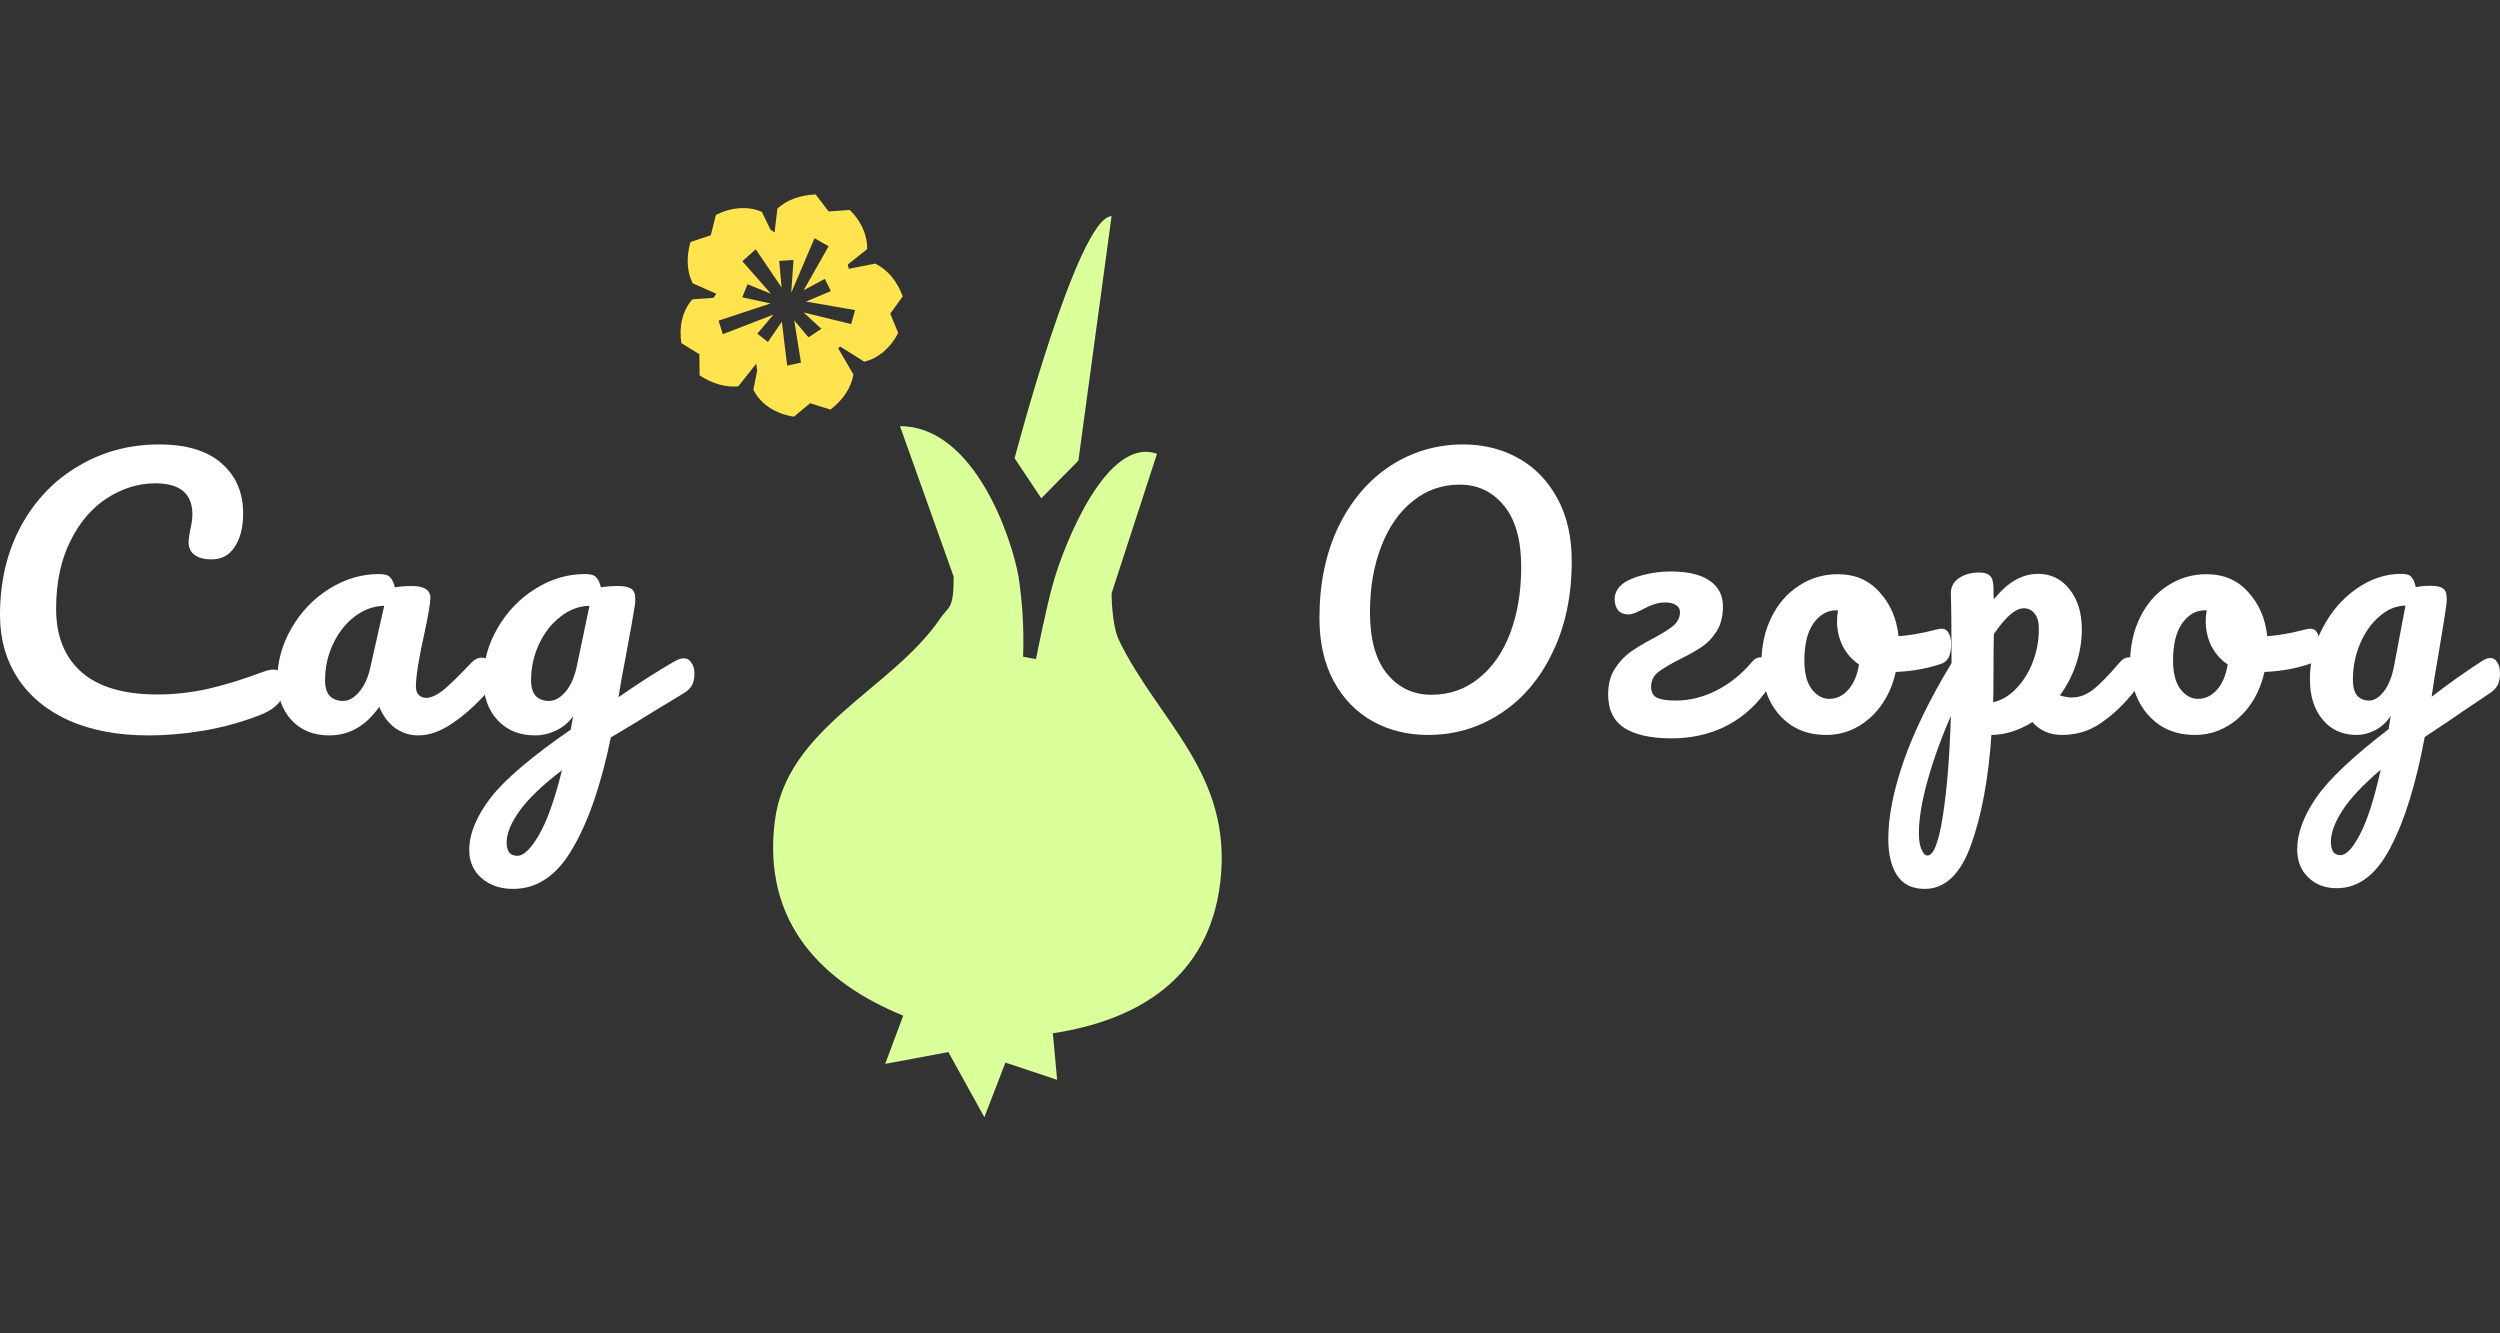
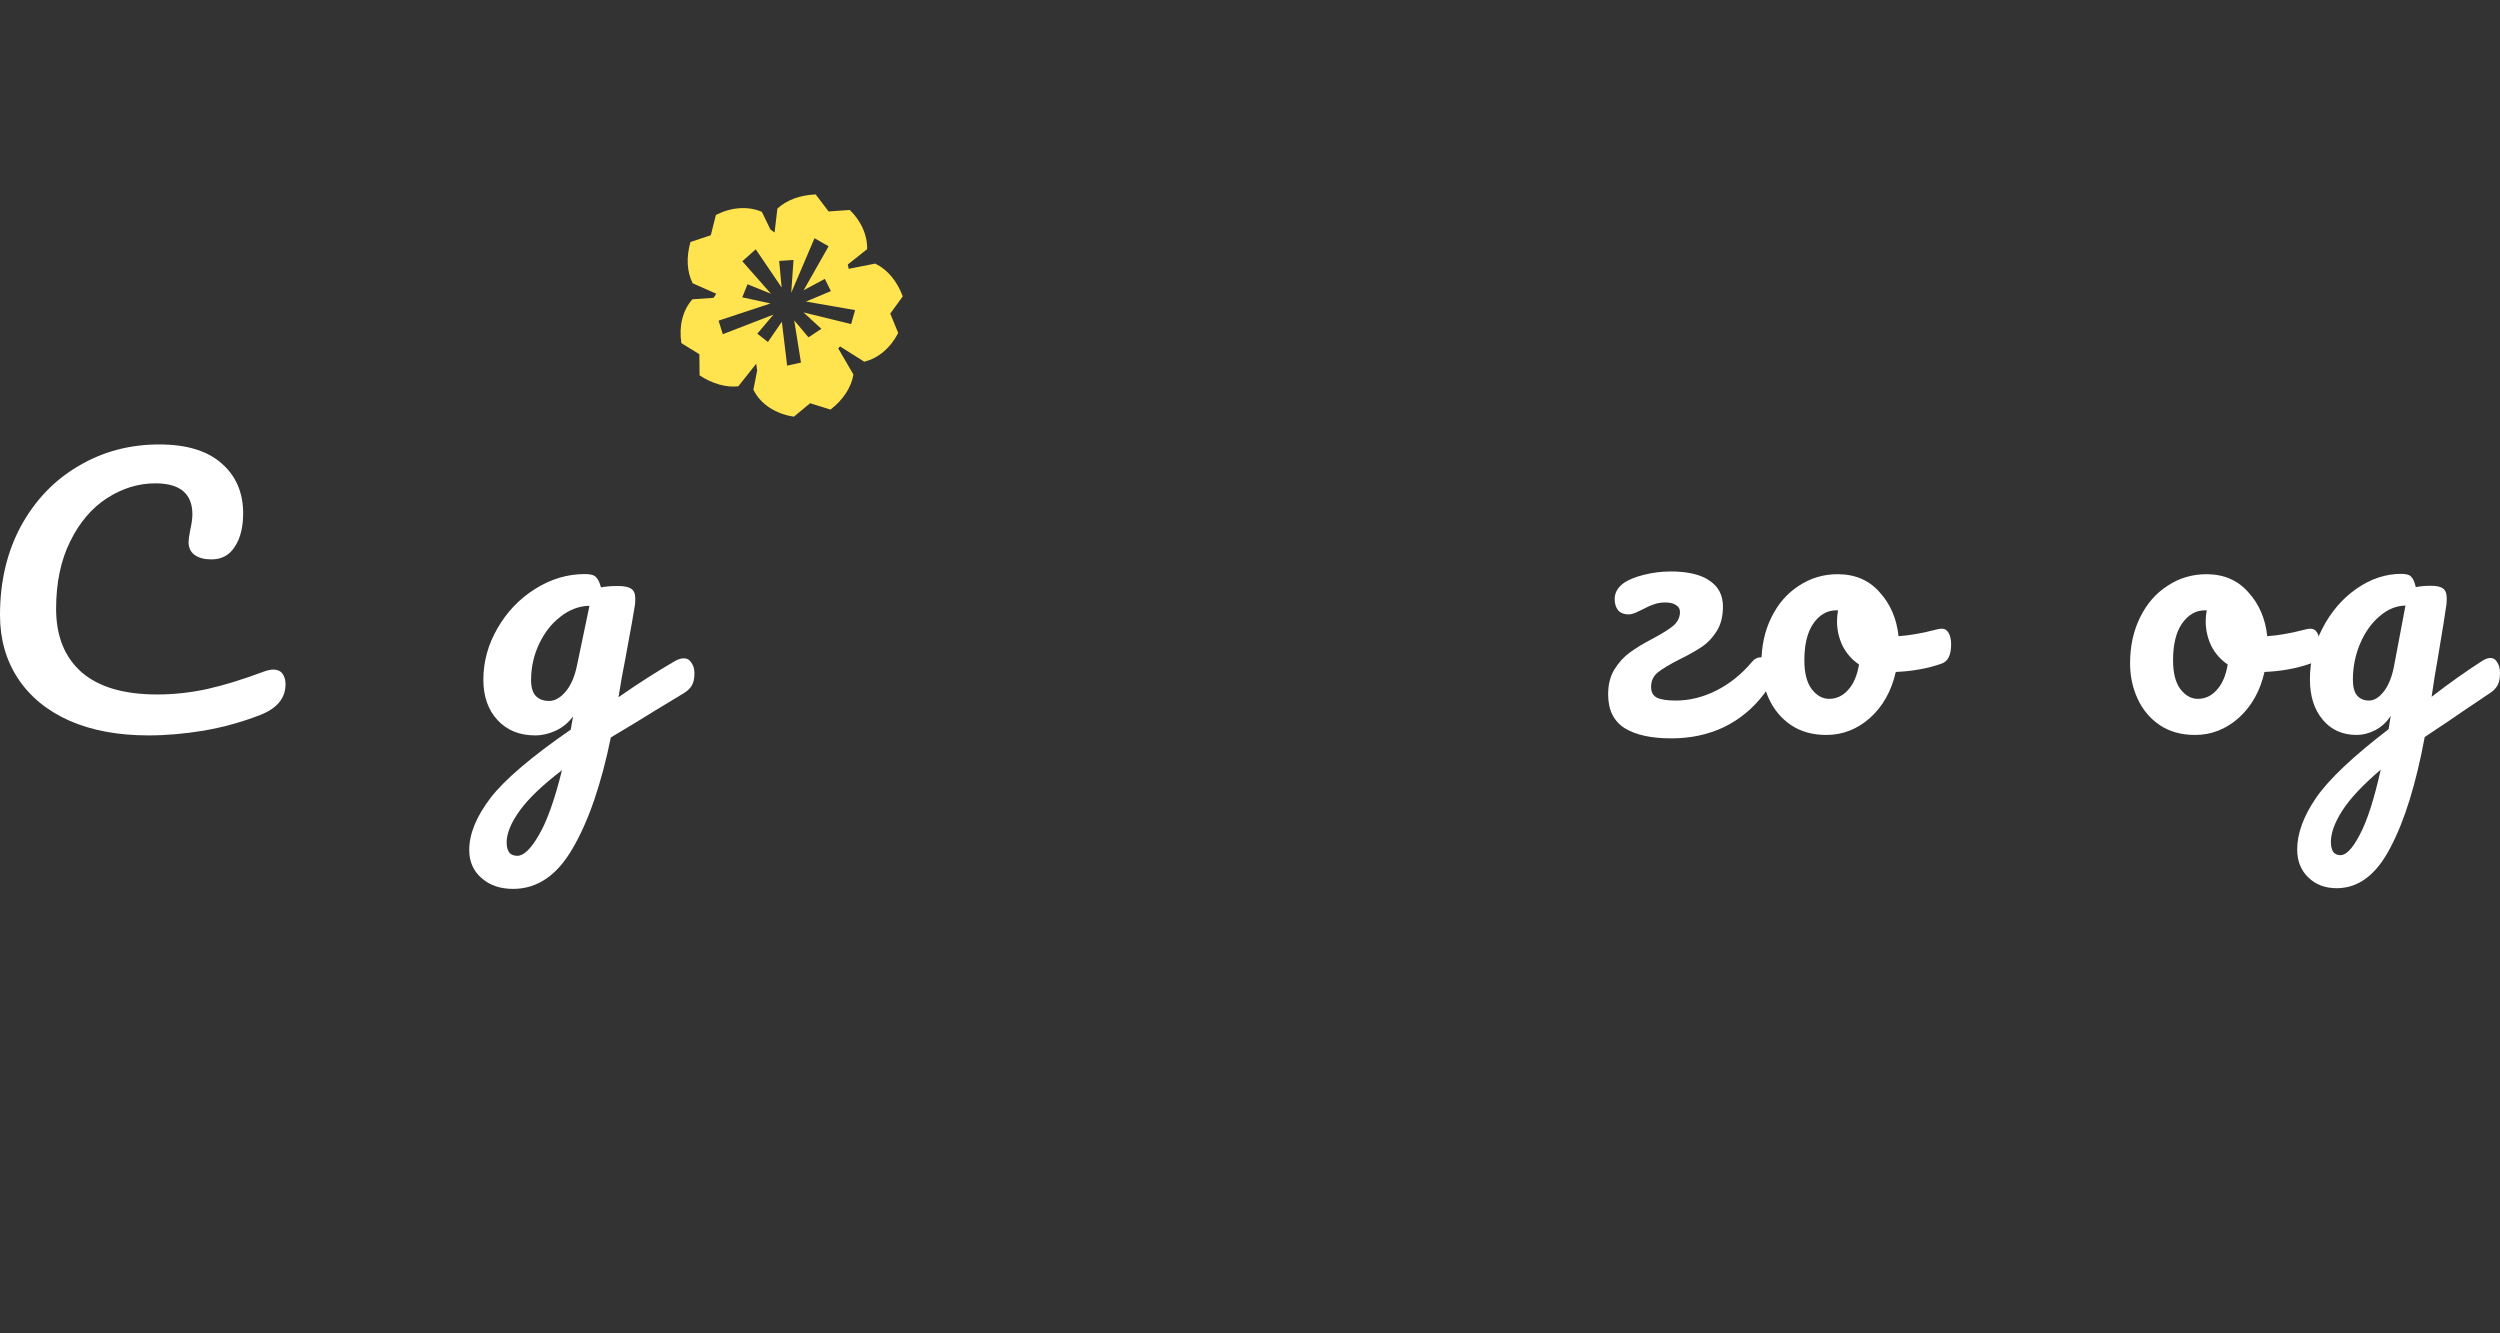
<svg xmlns="http://www.w3.org/2000/svg" width="180" height="96" viewBox="0 0 180 96" fill="none">
  <rect x="0" y="0" width="180" height="96" fill="#333333" stroke="none" />
  <path d="M10.691 52.949C8.511 52.949 6.614 52.597 5.002 51.893C3.39 51.172 2.153 50.157 1.292 48.847C0.431 47.538 0 46.015 0 44.279C0 41.873 0.504 39.736 1.512 37.87C2.538 36.003 3.921 34.562 5.662 33.547C7.402 32.516 9.335 32 11.461 32C13.439 32 14.942 32.458 15.968 33.375C16.994 34.276 17.507 35.471 17.507 36.961C17.507 37.96 17.305 38.762 16.902 39.368C16.518 39.973 15.959 40.276 15.226 40.276C14.713 40.276 14.31 40.17 14.017 39.957C13.723 39.744 13.577 39.433 13.577 39.024C13.577 38.876 13.614 38.606 13.687 38.213C13.797 37.722 13.852 37.329 13.852 37.035C13.852 35.545 12.963 34.8 11.186 34.8C9.977 34.8 8.822 35.152 7.723 35.856C6.624 36.56 5.735 37.599 5.057 38.975C4.379 40.334 4.04 41.955 4.04 43.837C4.04 45.802 4.654 47.325 5.881 48.405C7.109 49.469 8.923 50.002 11.323 50.002C12.514 50.002 13.714 49.871 14.924 49.609C16.151 49.33 17.507 48.913 18.991 48.356C19.266 48.258 19.495 48.209 19.678 48.209C19.971 48.209 20.191 48.307 20.338 48.504C20.484 48.7 20.558 48.954 20.558 49.265C20.558 50.264 19.953 51 18.744 51.475C17.443 51.983 16.087 52.359 14.676 52.605C13.284 52.834 11.955 52.949 10.691 52.949Z" fill="white" />
-   <path d="M23.706 52.949C22.57 52.949 21.663 52.58 20.985 51.843C20.307 51.107 19.968 50.141 19.968 48.946C19.968 47.636 20.307 46.4 20.985 45.237C21.663 44.058 22.561 43.117 23.678 42.413C24.814 41.693 26.014 41.332 27.279 41.332C27.682 41.332 27.947 41.406 28.076 41.553C28.222 41.684 28.341 41.93 28.433 42.29C28.818 42.225 29.221 42.192 29.642 42.192C30.54 42.192 30.989 42.478 30.989 43.051C30.989 43.395 30.852 44.214 30.577 45.507C30.155 47.39 29.945 48.7 29.945 49.437C29.945 49.682 30.009 49.879 30.137 50.026C30.284 50.173 30.467 50.247 30.687 50.247C31.035 50.247 31.456 50.051 31.951 49.658C32.446 49.248 33.114 48.593 33.957 47.693C34.177 47.464 34.424 47.349 34.699 47.349C34.937 47.349 35.121 47.447 35.249 47.644C35.395 47.84 35.469 48.111 35.469 48.454C35.469 49.109 35.295 49.617 34.947 49.977C34.195 50.812 33.398 51.516 32.556 52.089C31.713 52.662 30.897 52.949 30.11 52.949C29.505 52.949 28.946 52.769 28.433 52.408C27.938 52.032 27.563 51.524 27.306 50.886C26.353 52.261 25.153 52.949 23.706 52.949ZM24.695 50.468C25.098 50.468 25.483 50.255 25.849 49.83C26.216 49.404 26.482 48.839 26.646 48.135L27.663 43.616C26.894 43.633 26.179 43.895 25.52 44.402C24.878 44.893 24.365 45.548 23.981 46.367C23.596 47.185 23.404 48.053 23.404 48.97C23.404 49.478 23.513 49.854 23.733 50.1C23.971 50.345 24.292 50.468 24.695 50.468Z" fill="white" />
  <path d="M49.23 47.398C49.469 47.398 49.652 47.505 49.78 47.718C49.927 47.914 50 48.168 50 48.479C50 48.855 49.936 49.15 49.808 49.363C49.679 49.576 49.478 49.764 49.203 49.928C47.627 50.877 46.473 51.581 45.74 52.04L43.981 53.096C43.285 56.485 42.369 59.146 41.233 61.078C40.115 63.026 38.686 64 36.945 64C36.011 64 35.251 63.738 34.664 63.214C34.078 62.707 33.785 62.035 33.785 61.2C33.785 60.038 34.298 58.785 35.324 57.443C36.35 56.117 38.274 54.479 41.095 52.531L41.26 51.573C40.949 52.015 40.536 52.359 40.023 52.605C39.529 52.834 39.034 52.949 38.539 52.949C37.403 52.949 36.496 52.58 35.819 51.843C35.141 51.107 34.802 50.141 34.802 48.946C34.802 47.636 35.141 46.4 35.819 45.237C36.496 44.058 37.394 43.117 38.512 42.413C39.648 41.693 40.848 41.332 42.112 41.332C42.515 41.332 42.781 41.406 42.909 41.553C43.056 41.684 43.175 41.93 43.267 42.29C43.615 42.225 44.018 42.192 44.476 42.192C44.934 42.192 45.255 42.257 45.438 42.388C45.639 42.503 45.74 42.74 45.74 43.1C45.74 43.297 45.731 43.453 45.713 43.567C45.639 44.075 45.41 45.36 45.026 47.423C44.952 47.816 44.87 48.25 44.778 48.724C44.705 49.183 44.622 49.674 44.531 50.198C45.942 49.216 47.297 48.348 48.598 47.595C48.837 47.464 49.047 47.398 49.23 47.398ZM39.529 50.468C39.95 50.468 40.353 50.239 40.738 49.781C41.123 49.322 41.398 48.667 41.563 47.816L42.442 43.616C41.691 43.633 40.995 43.895 40.353 44.402C39.712 44.893 39.199 45.548 38.814 46.367C38.429 47.185 38.237 48.053 38.237 48.97C38.237 49.478 38.347 49.854 38.567 50.1C38.805 50.345 39.126 50.468 39.529 50.468ZM37.248 61.618C37.706 61.618 38.219 61.127 38.787 60.144C39.373 59.162 39.932 57.598 40.463 55.454C39.052 56.534 38.035 57.508 37.413 58.376C36.79 59.244 36.478 60.005 36.478 60.66C36.478 60.938 36.533 61.168 36.643 61.348C36.771 61.528 36.973 61.618 37.248 61.618Z" fill="white" />
-   <path fill-rule="evenodd" clip-rule="evenodd" d="M87.851 63.593C87.007 70.485 81.838 73.481 75.805 74.395L76.113 77.745L72.39 76.507L70.874 80.438L68.282 75.749L63.734 76.598L65.033 73.127C59.288 70.783 54.862 66.488 55.787 59.126C56.61 52.406 64.209 49.627 67.665 44.575C68.292 43.606 68.664 44 68.664 41.518L64.8 30.685C70.164 30.685 72.854 38.764 73.334 41.518C73.626 43.425 73.736 45.355 73.663 47.283L74.588 47.46C74.588 47.46 75.345 43.64 75.851 41.902C76.588 39.3 79.664 31.375 83.303 32.676L80.034 42.72C80.034 42.72 80.034 45 80.565 46.096C83.409 51.97 88.816 55.726 87.851 63.593ZM74.972 35.875L73.052 32.994C73.052 32.994 77.604 15.628 80.034 15.562L77.644 33.166L74.972 35.875Z" fill="#DAFF9B" />
-   <path d="M102.821 52.916C101.352 52.916 100.024 52.59 98.836 51.936C97.665 51.282 96.732 50.325 96.039 49.067C95.347 47.792 95 46.271 95 44.506C95 42.021 95.454 39.83 96.361 37.934C97.285 36.038 98.531 34.575 100.098 33.545C101.682 32.515 103.431 32 105.345 32C106.813 32 108.133 32.327 109.305 32.981C110.493 33.635 111.433 34.599 112.126 35.874C112.819 37.133 113.165 38.645 113.165 40.411C113.165 42.895 112.703 45.086 111.78 46.982C110.872 48.879 109.626 50.342 108.042 51.372C106.475 52.401 104.734 52.916 102.821 52.916ZM103.068 50.023C104.355 50.023 105.485 49.631 106.459 48.846C107.449 48.061 108.207 46.974 108.735 45.585C109.263 44.179 109.527 42.593 109.527 40.828C109.527 38.882 109.115 37.411 108.29 36.414C107.465 35.4 106.401 34.894 105.097 34.894C103.827 34.894 102.705 35.286 101.732 36.071C100.758 36.839 99.999 37.926 99.455 39.332C98.91 40.721 98.638 42.307 98.638 44.089C98.638 46.034 99.05 47.514 99.876 48.527C100.7 49.524 101.765 50.023 103.068 50.023Z" fill="white" />
  <path d="M120.29 41.146C121.527 41.146 122.46 41.367 123.086 41.808C123.73 42.233 124.052 42.855 124.052 43.672C124.052 44.375 123.903 44.964 123.606 45.438C123.309 45.912 122.955 46.288 122.542 46.566C122.13 46.843 121.593 47.146 120.933 47.473C120.224 47.832 119.704 48.143 119.374 48.405C119.044 48.666 118.879 49.018 118.879 49.459C118.879 49.819 119.011 50.072 119.275 50.219C119.539 50.366 120.001 50.44 120.661 50.44C121.635 50.44 122.6 50.203 123.557 49.729C124.53 49.238 125.388 48.552 126.131 47.669C126.312 47.44 126.535 47.326 126.799 47.326C127.013 47.326 127.178 47.424 127.294 47.62C127.426 47.816 127.492 48.086 127.492 48.429C127.492 49.034 127.335 49.541 127.022 49.949C126.23 50.996 125.264 51.797 124.126 52.352C122.988 52.892 121.725 53.162 120.339 53.162C118.887 53.162 117.766 52.916 116.974 52.426C116.182 51.919 115.786 51.11 115.786 49.998C115.786 49.295 115.934 48.699 116.231 48.208C116.545 47.702 116.916 47.293 117.345 46.982C117.79 46.655 118.343 46.32 119.003 45.977C119.679 45.617 120.174 45.307 120.488 45.045C120.801 44.767 120.958 44.44 120.958 44.064C120.958 43.852 120.867 43.688 120.686 43.574C120.504 43.443 120.24 43.378 119.894 43.378C119.58 43.378 119.3 43.427 119.052 43.525C118.805 43.607 118.533 43.729 118.236 43.893C118.071 43.974 117.898 44.056 117.716 44.138C117.551 44.203 117.394 44.236 117.246 44.236C116.932 44.236 116.685 44.138 116.503 43.942C116.338 43.729 116.256 43.459 116.256 43.133C116.256 42.691 116.462 42.315 116.875 42.005C117.205 41.759 117.691 41.555 118.335 41.392C118.978 41.228 119.63 41.146 120.29 41.146Z" fill="white" />
  <path d="M139.814 45.266C140.028 45.266 140.193 45.372 140.309 45.585C140.424 45.797 140.482 46.067 140.482 46.394C140.482 47.178 140.243 47.644 139.764 47.792C138.774 48.135 137.685 48.331 136.497 48.38C136.184 49.753 135.565 50.857 134.641 51.69C133.717 52.508 132.67 52.916 131.498 52.916C130.508 52.916 129.658 52.679 128.949 52.205C128.256 51.731 127.728 51.102 127.365 50.317C127.002 49.533 126.821 48.682 126.821 47.767C126.821 46.525 127.06 45.421 127.538 44.457C128.017 43.476 128.677 42.716 129.518 42.176C130.36 41.62 131.292 41.343 132.315 41.343C133.569 41.343 134.575 41.776 135.334 42.642C136.11 43.492 136.563 44.547 136.695 45.805C137.471 45.756 138.395 45.593 139.467 45.315C139.599 45.282 139.715 45.266 139.814 45.266ZM131.696 50.317C132.224 50.317 132.678 50.105 133.057 49.68C133.453 49.255 133.717 48.642 133.849 47.841C133.338 47.497 132.942 47.048 132.661 46.492C132.397 45.936 132.265 45.348 132.265 44.726C132.265 44.465 132.29 44.203 132.34 43.942H132.216C131.556 43.942 131.003 44.261 130.558 44.898C130.129 45.519 129.914 46.402 129.914 47.546C129.914 48.446 130.087 49.132 130.434 49.606C130.797 50.08 131.218 50.317 131.696 50.317Z" fill="white" />
-   <path d="M153.306 47.326C153.52 47.326 153.685 47.424 153.801 47.62C153.933 47.816 153.999 48.086 153.999 48.429C153.999 49.083 153.842 49.59 153.529 49.949C152.819 50.816 152.052 51.527 151.227 52.083C150.418 52.639 149.495 52.916 148.455 52.916C147.581 52.916 146.871 52.606 146.327 51.985C145.386 52.59 144.405 52.9 143.382 52.916C143.167 56.072 142.68 58.703 141.921 60.812C141.163 62.937 140.049 64 138.58 64C137.689 64 137.03 63.681 136.601 63.044C136.172 62.406 135.957 61.523 135.957 60.395C135.957 58.793 136.328 56.922 137.071 54.78C137.813 52.655 138.96 50.309 140.511 47.742C140.511 45.356 140.494 43.697 140.461 42.765C140.445 42.291 140.635 41.915 141.031 41.637C141.427 41.359 141.921 41.22 142.515 41.22C142.862 41.22 143.109 41.294 143.258 41.441C143.423 41.571 143.514 41.841 143.53 42.25C143.53 42.658 143.538 42.961 143.555 43.157C144.083 42.503 144.603 42.037 145.114 41.759C145.626 41.465 146.17 41.318 146.747 41.318C147.671 41.318 148.422 41.686 149 42.422C149.594 43.157 149.891 44.122 149.891 45.315C149.891 46.181 149.75 47.023 149.47 47.841C149.189 48.658 148.802 49.402 148.307 50.072C148.653 50.17 148.942 50.219 149.173 50.219C149.717 50.219 150.237 50.023 150.732 49.631C151.227 49.238 151.862 48.584 152.638 47.669C152.836 47.44 153.058 47.326 153.306 47.326ZM143.505 50.562C144.099 50.432 144.644 50.113 145.139 49.606C145.65 49.083 146.054 48.446 146.351 47.694C146.648 46.925 146.797 46.124 146.797 45.29C146.797 44.8 146.698 44.432 146.5 44.187C146.302 43.925 146.038 43.795 145.708 43.795C145.114 43.795 144.396 44.416 143.555 45.658C143.538 46.377 143.53 47.432 143.53 48.822C143.53 49.573 143.522 50.154 143.505 50.562ZM138.778 61.597C139.224 61.597 139.595 60.632 139.892 58.703C140.189 56.791 140.379 54.404 140.461 51.543C139.752 53.178 139.191 54.739 138.778 56.227C138.366 57.714 138.16 58.965 138.16 59.978C138.16 60.502 138.226 60.902 138.358 61.18C138.473 61.458 138.613 61.597 138.778 61.597Z" fill="white" />
  <path d="M166.359 45.266C166.574 45.266 166.739 45.372 166.854 45.585C166.97 45.797 167.028 46.067 167.028 46.394C167.028 47.178 166.788 47.644 166.31 47.792C165.32 48.135 164.231 48.331 163.043 48.38C162.73 49.753 162.111 50.857 161.187 51.69C160.263 52.508 159.215 52.916 158.044 52.916C157.054 52.916 156.204 52.679 155.495 52.205C154.802 51.731 154.274 51.102 153.911 50.317C153.548 49.533 153.366 48.682 153.366 47.767C153.366 46.525 153.606 45.421 154.084 44.457C154.563 43.476 155.222 42.716 156.064 42.176C156.905 41.62 157.838 41.343 158.861 41.343C160.114 41.343 161.121 41.776 161.88 42.642C162.655 43.492 163.109 44.547 163.241 45.805C164.016 45.756 164.94 45.593 166.013 45.315C166.145 45.282 166.26 45.266 166.359 45.266ZM158.242 50.317C158.77 50.317 159.223 50.105 159.603 49.68C159.999 49.255 160.263 48.642 160.395 47.841C159.883 47.497 159.487 47.048 159.207 46.492C158.943 45.936 158.811 45.348 158.811 44.726C158.811 44.465 158.836 44.203 158.885 43.942H158.762C158.102 43.942 157.549 44.261 157.103 44.898C156.674 45.519 156.46 46.402 156.46 47.546C156.46 48.446 156.633 49.132 156.98 49.606C157.343 50.08 157.763 50.317 158.242 50.317Z" fill="white" />
  <path d="M179.307 47.375C179.522 47.375 179.687 47.481 179.802 47.694C179.934 47.89 180 48.143 180 48.454C180 48.83 179.942 49.124 179.827 49.336C179.711 49.549 179.53 49.737 179.282 49.9C177.863 50.849 176.824 51.551 176.164 52.009L174.58 53.064C173.953 56.447 173.128 59.104 172.105 61.033C171.099 62.978 169.812 63.951 168.244 63.951C167.403 63.951 166.718 63.689 166.19 63.166C165.662 62.66 165.398 61.989 165.398 61.156C165.398 59.995 165.86 58.744 166.784 57.404C167.708 56.08 169.441 54.445 171.981 52.5L172.13 51.543C171.849 51.985 171.478 52.328 171.016 52.573C170.571 52.802 170.125 52.916 169.68 52.916C168.657 52.916 167.84 52.549 167.23 51.813C166.619 51.077 166.314 50.113 166.314 48.919C166.314 47.612 166.619 46.377 167.23 45.217C167.84 44.04 168.649 43.1 169.655 42.397C170.678 41.678 171.759 41.318 172.897 41.318C173.26 41.318 173.499 41.392 173.615 41.539C173.747 41.669 173.854 41.915 173.937 42.274C174.25 42.209 174.613 42.176 175.026 42.176C175.438 42.176 175.727 42.242 175.892 42.372C176.073 42.487 176.164 42.724 176.164 43.084C176.164 43.28 176.156 43.435 176.139 43.549C176.073 44.056 175.867 45.34 175.521 47.399C175.455 47.792 175.38 48.225 175.298 48.699C175.232 49.157 175.158 49.647 175.075 50.17C176.345 49.189 177.566 48.323 178.738 47.571C178.952 47.44 179.142 47.375 179.307 47.375ZM170.571 50.44C170.95 50.44 171.313 50.211 171.66 49.753C172.006 49.295 172.254 48.642 172.402 47.792L173.194 43.599C172.518 43.615 171.891 43.876 171.313 44.383C170.736 44.874 170.274 45.528 169.927 46.345C169.581 47.162 169.408 48.029 169.408 48.944C169.408 49.451 169.507 49.827 169.705 50.072C169.919 50.317 170.208 50.44 170.571 50.44ZM168.517 61.572C168.929 61.572 169.391 61.082 169.903 60.101C170.431 59.12 170.934 57.559 171.412 55.418C170.142 56.497 169.226 57.469 168.665 58.336C168.104 59.202 167.824 59.962 167.824 60.616C167.824 60.894 167.873 61.123 167.972 61.303C168.088 61.483 168.269 61.572 168.517 61.572Z" fill="white" />
  <path fill-rule="evenodd" clip-rule="evenodd" d="M64.099 22.579L64.67 23.973C64.142 25.015 63.262 25.792 62.227 26.042L60.489 24.946L60.35 25.081L61.446 26.962C61.295 27.89 60.718 28.774 59.797 29.49L58.326 29.033L57.162 30C55.873 29.812 54.762 29.114 54.244 28.061L54.514 26.682L54.45 26.187L53.156 27.816C52.26 27.908 51.292 27.628 50.371 27.028L50.354 25.503L49.06 24.707C48.87 23.529 49.131 22.359 49.855 21.549L51.38 21.443L51.572 21.148L49.87 20.395C49.455 19.562 49.399 18.526 49.714 17.424L51.178 16.936L51.545 15.477C52.628 14.922 53.846 14.815 54.856 15.255L55.467 16.519L55.769 16.742L55.972 15.018C56.645 14.401 57.602 14.043 58.73 14L59.66 15.225L61.185 15.117C61.993 15.904 62.462 16.921 62.433 17.939L61.042 19.045L61.106 19.355L63.012 18.979C63.889 19.398 64.585 20.226 65 21.338L64.099 22.579ZM58.029 21.712L59.824 20.96L59.388 20.079L57.863 20.898L59.66 17.732L58.644 17.153L56.967 21.088L57.133 18.718L56.102 18.787L56.277 20.698L54.413 17.95L53.447 18.81L55.507 21.148L53.823 20.467L53.442 21.407L55.479 21.848L51.738 23.087L52.043 24.062L55.688 22.653L54.528 24.024L55.29 24.624L56.293 23.166L56.674 26.323L57.67 26.108L57.183 23.065L58.212 24.289L59.138 23.676L57.852 22.493L61.282 23.334L61.566 22.327L58.029 21.712Z" fill="#FFE34F" />
</svg>